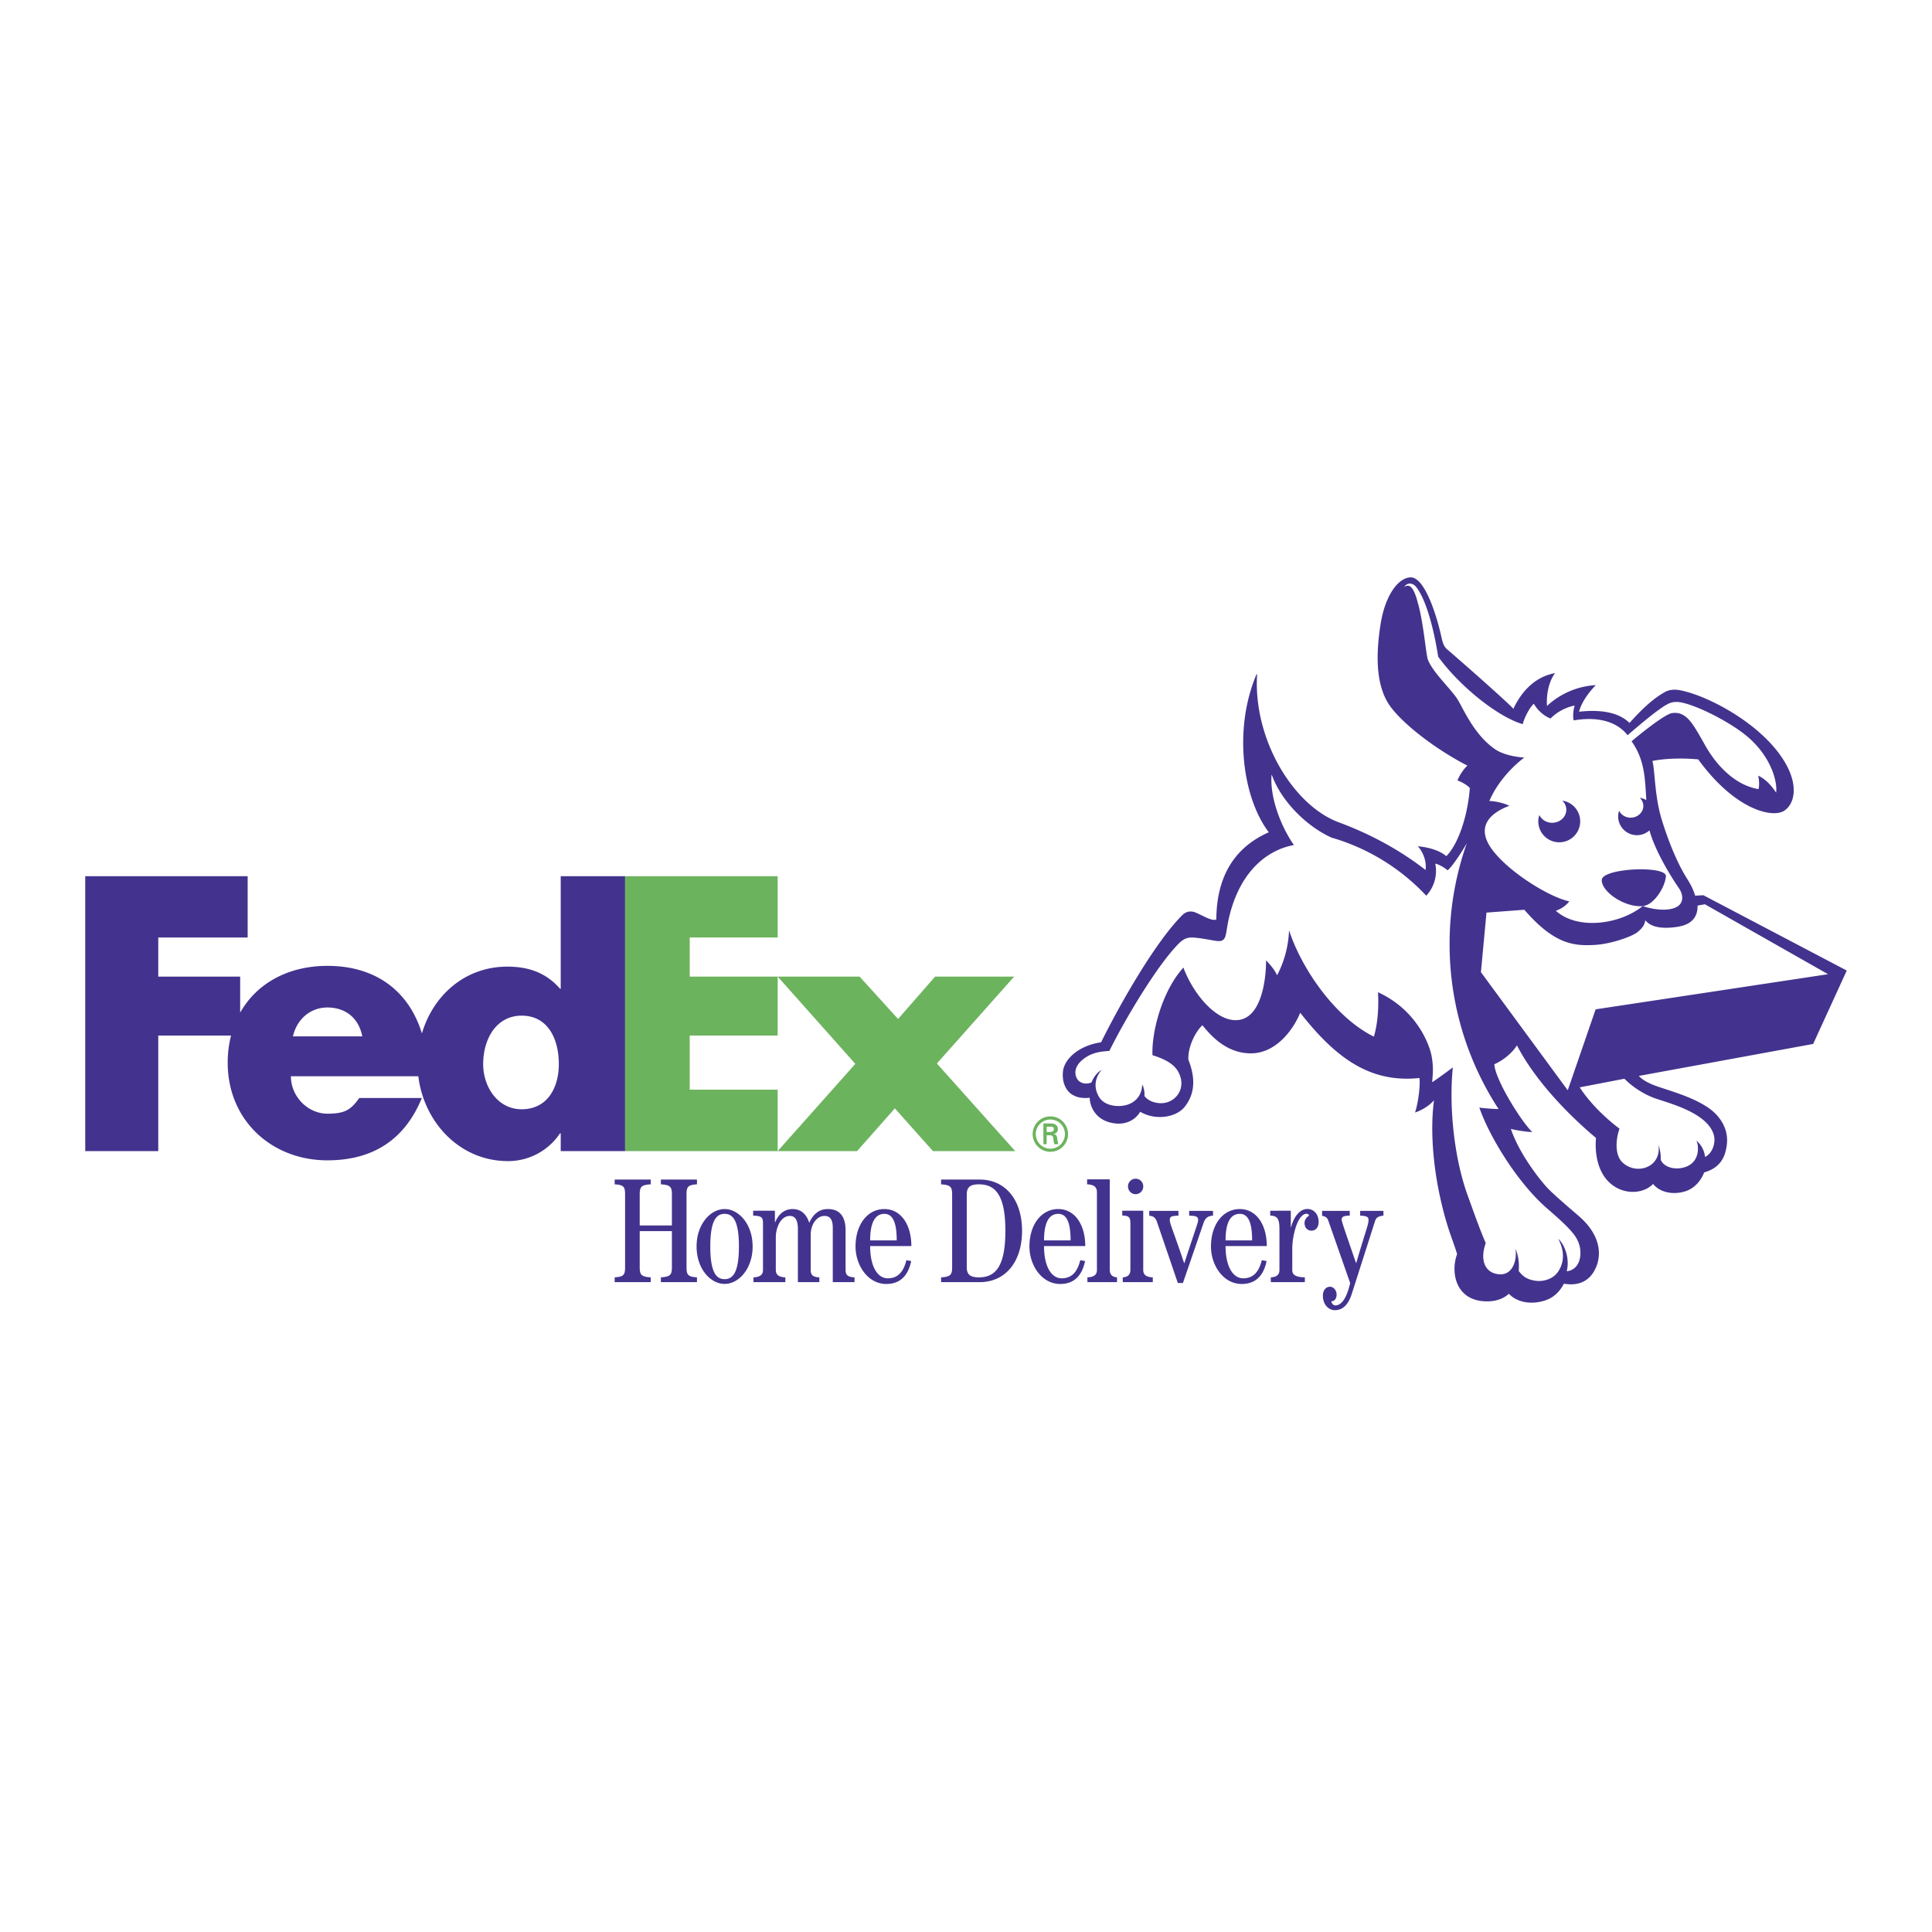
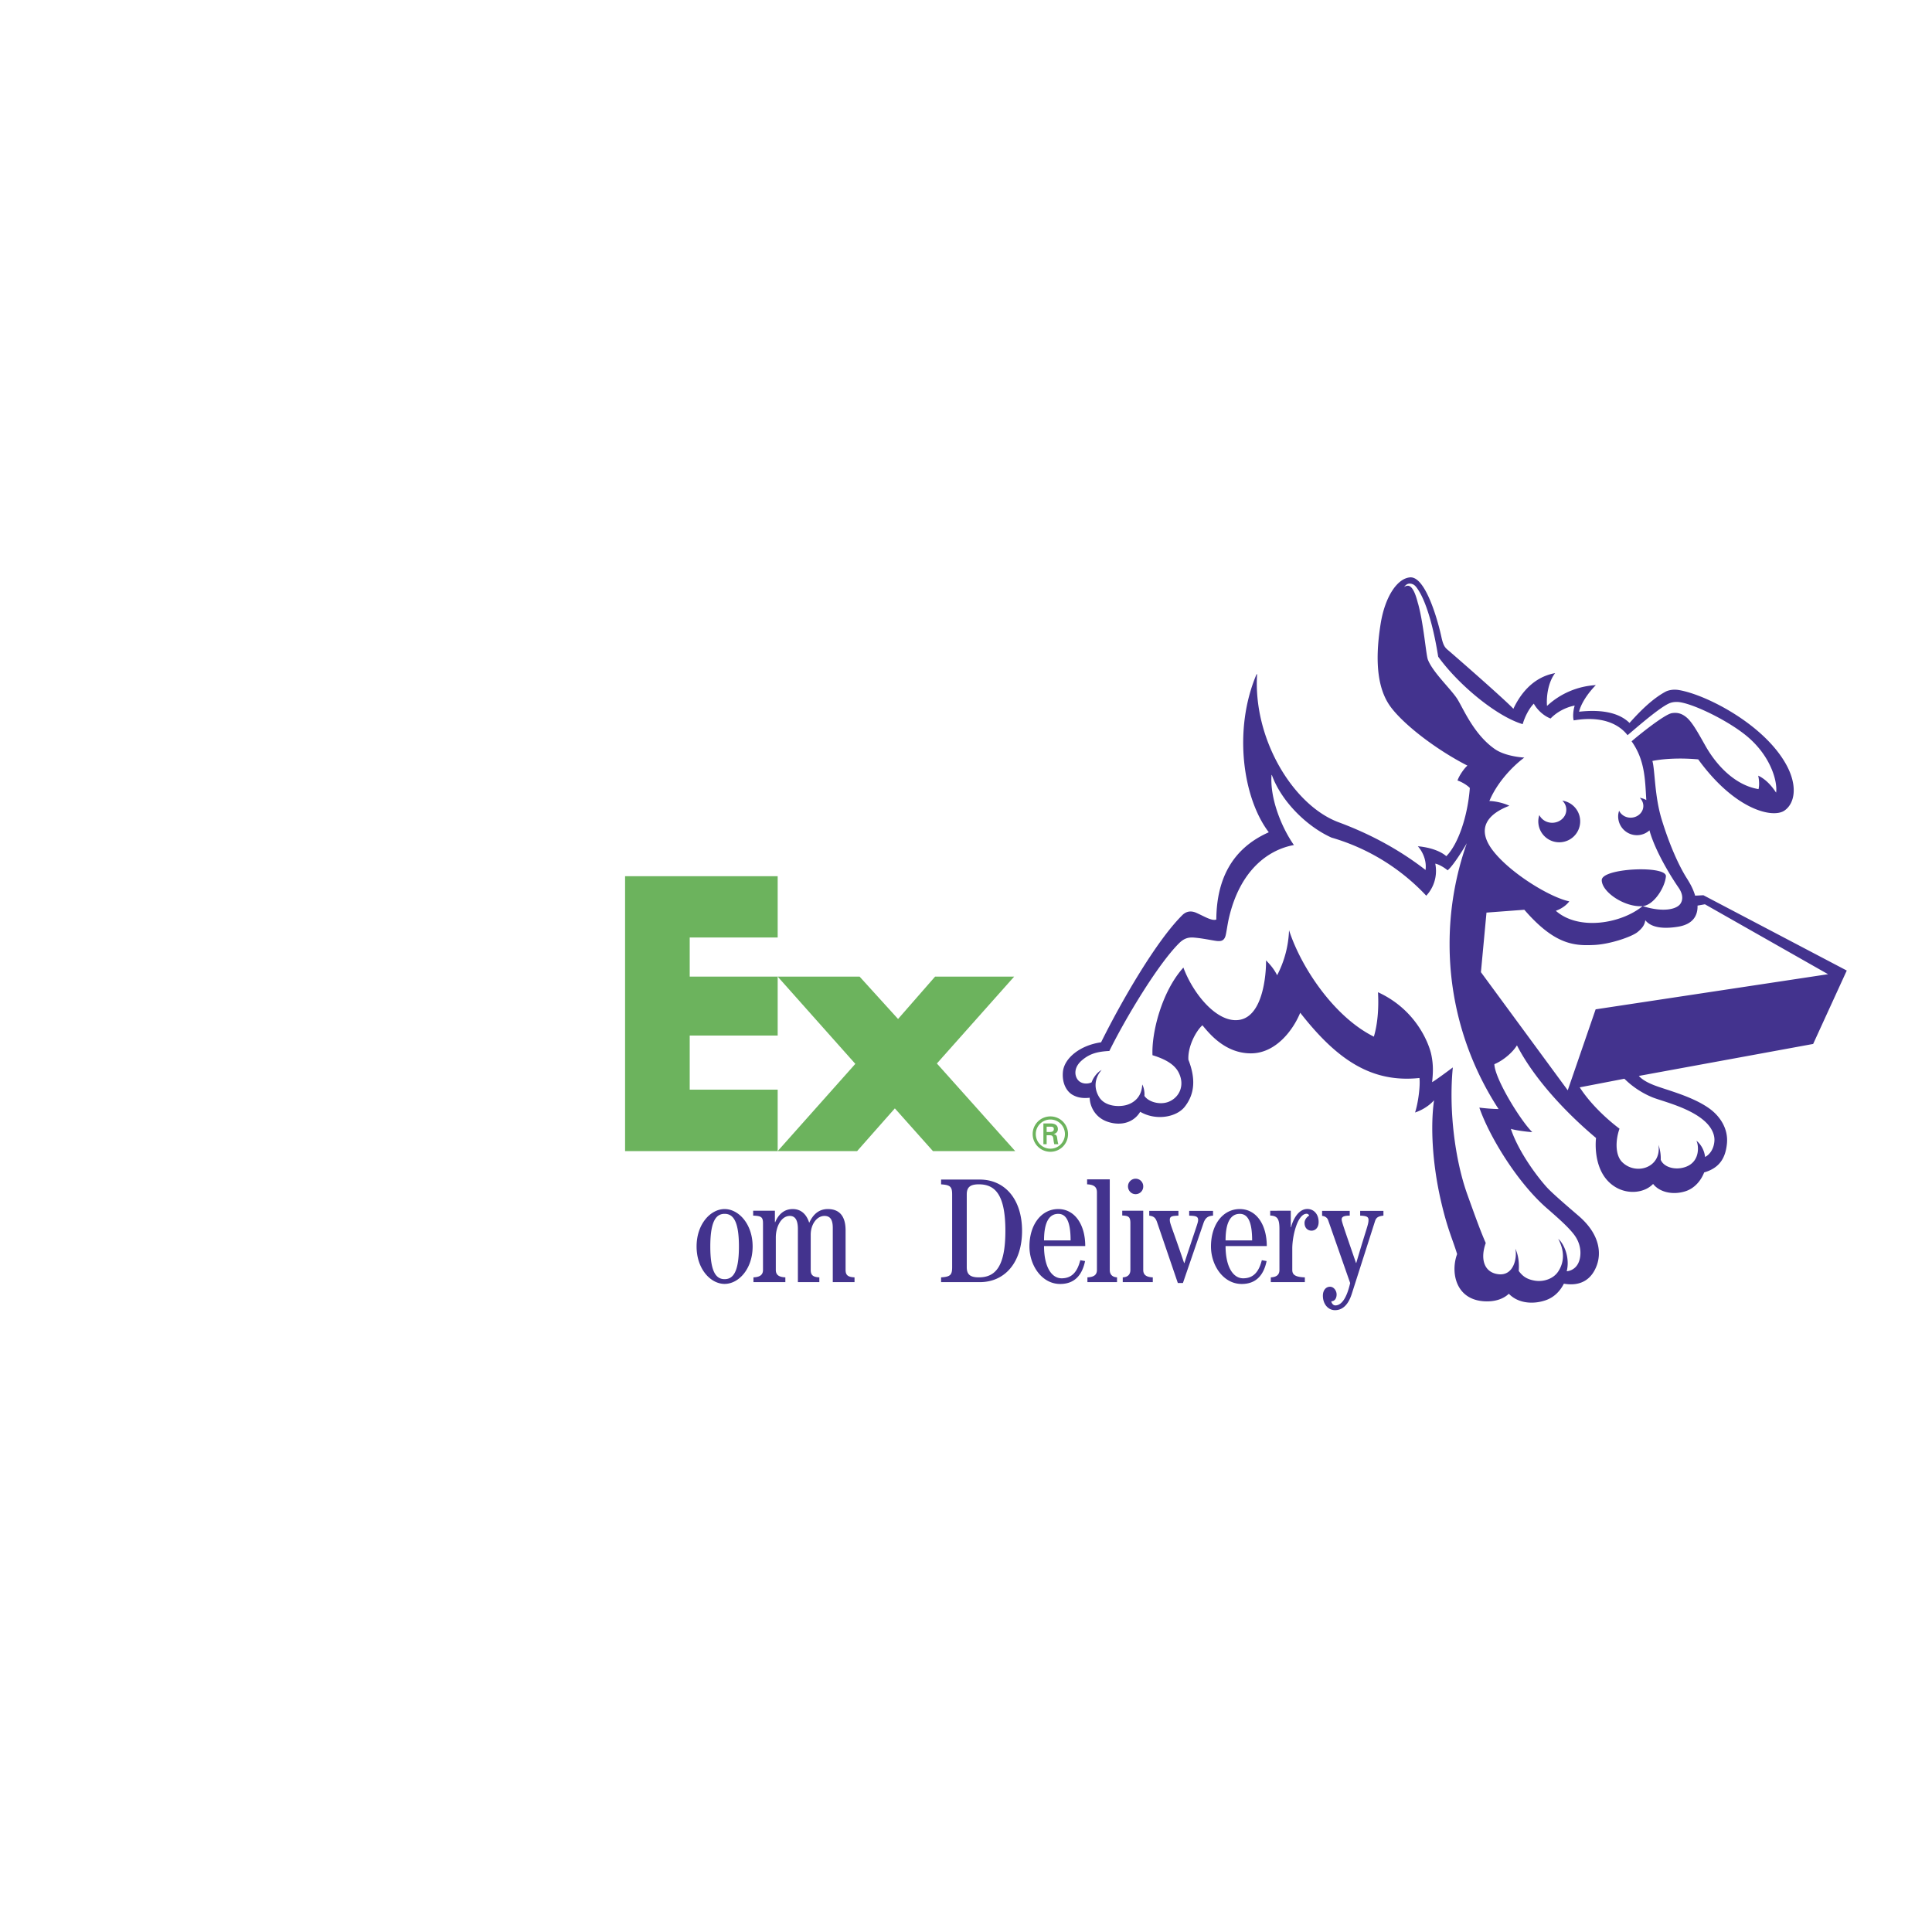
<svg xmlns="http://www.w3.org/2000/svg" width="2500" height="2500" viewBox="0 0 192.756 192.756">
  <g fill-rule="evenodd" clip-rule="evenodd">
    <path fill="#fff" d="M0 0h192.756v192.756H0V0z" />
    <path d="M103.029 113.145c0-.971.789-1.761 1.77-1.761.977 0 1.76.79 1.76 1.761 0 .981-.783 1.768-1.76 1.768a1.765 1.765 0 0 1-1.77-1.768zm3.219 0a1.45 1.45 0 0 0-1.449-1.451c-.807 0-1.459.653-1.459 1.451 0 .807.652 1.459 1.459 1.459.803 0 1.449-.653 1.449-1.459zm-1.824.116v.897h-.324v-2.074h.672c.379 0 .773.104.773.573 0 .238-.146.426-.424.483v.009c.289.057.32.184.354.408.027.195.051.412.121.601h-.412c-.023-.116-.057-.249-.07-.371-.023-.179-.023-.343-.117-.441-.08-.085-.188-.075-.301-.085h-.272zm.342-.322c.305-.011.375-.138.375-.297 0-.153-.07-.234-.328-.234h-.389v.531h.342zM93.082 114.847l-3.802-4.264-3.766 4.264h-7.925l7.747-8.705-7.747-8.706h8.173l3.838 4.228 3.695-4.228h7.889l-7.711 8.669 7.818 8.742h-8.209z" fill="#6cb35d" />
    <path fill="#6cb35d" d="M62.365 114.847V87.419h15.224v6.114h-8.776v3.903h8.776v5.881h-8.776v5.399h8.776v6.131H62.365z" />
-     <path d="M55.943 87.419v11.225h-.071c-1.421-1.635-3.198-2.203-5.259-2.203-4.223 0-7.403 2.871-8.519 6.666-1.274-4.181-4.558-6.743-9.426-6.743-3.954 0-7.076 1.774-8.706 4.666v-3.594H15.79v-3.902h8.918V87.42H8.504v27.428h7.286v-11.529h7.261a10.913 10.913 0 0 0-.333 2.711c0 5.722 4.371 9.736 9.95 9.736 4.69 0 7.782-2.203 9.417-6.218h-6.243c-.844 1.207-1.485 1.565-3.173 1.565-1.958 0-3.646-1.708-3.646-3.733h12.713c.551 4.544 4.09 8.464 8.948 8.464a6.221 6.221 0 0 0 5.188-2.772h.071v1.776h6.422V87.419h-6.422zm-26.718 15.98c.405-1.741 1.756-2.881 3.443-2.881 1.856 0 3.139 1.104 3.477 2.881h-6.92zm22.82 7.272c-2.367 0-3.838-2.206-3.838-4.509 0-2.462 1.28-4.829 3.838-4.829 2.654 0 3.709 2.367 3.709 4.829 0 2.335-1.119 4.509-3.709 4.509zM86.815 123.754c0-1.905.567-2.647 1.416-2.647.789 0 1.235.742 1.235 2.647h-2.651zm4.111.565c0-2.143-1.043-3.691-2.695-3.691-1.681 0-2.873 1.549-2.873 3.737 0 1.862 1.218 3.737 3.067 3.737 1.411 0 2.184-.854 2.484-2.285l-.477-.087c-.267 1.048-.761 1.807-1.862 1.807-.997 0-1.756-1.133-1.756-3.218h4.112zM61.325 127.919v-.478c.892-.059 1.04-.237 1.04-1.011v-7.259c0-.773-.148-.953-1.04-1.011v-.478h3.599v.478c-.923.058-1.1.237-1.1 1.011v3.093h3.212v-3.093c0-.773-.178-.953-1.1-1.011v-.478h3.6v.478c-.893.058-1.041.237-1.041 1.011v7.259c0 .773.148.952 1.041 1.011v.478h-3.6v-.478c.922-.059 1.1-.237 1.1-1.011v-3.601h-3.212v3.601c0 .773.177.952 1.1 1.011v.478h-3.599z" fill="#43338e" />
    <path d="M70.867 124.361c0-2.57.594-3.256 1.428-3.256.832 0 1.428.686 1.428 3.256 0 2.575-.596 3.261-1.428 3.261-.835 0-1.428-.685-1.428-3.261zm-1.369 0c0 2.247 1.399 3.735 2.796 3.735 1.398 0 2.796-1.488 2.796-3.735 0-2.243-1.397-3.733-2.796-3.733-1.397 0-2.796 1.49-2.796 3.733zM75.172 127.919v-.478c.712-.029.952-.297.952-.744v-4.641c0-.639-.18-.743-.981-.773v-.491h2.169v1.145h.031c.312-.758.877-1.309 1.741-1.309.877 0 1.398.566 1.65 1.37.358-.772.908-1.37 1.86-1.37 1.071 0 1.77.611 1.77 2.128v3.941c0 .507.21.715.892.744v.478h-2.17v-5.416c0-.893-.314-1.189-.834-1.189-.757 0-1.367.833-1.367 1.876v3.508c0 .507.208.715.86.744v.478h-2.14v-5.296c0-.893-.268-1.31-.807-1.31-.876 0-1.396 1.117-1.396 2.142v3.242c0 .447.238.715.952.744v.478h-3.182v-.001zM126.789 127.919v-.477c.625-.029.861-.299.861-.746v-4.051c0-1.014-.178-1.34-.922-1.369v-.478l2.055-.005v1.644h.029c.193-.774.73-1.817 1.623-1.817.631 0 1.125.504 1.125 1.302 0 .562-.324.862-.709.862-.328 0-.697-.216-.697-.778 0-.357.305-.654.457-.718-.025-.139-.178-.192-.242-.192-.91 0-1.438 2.19-1.438 3.486v2.114c0 .447.24.717 1.254.746v.477h-3.396zM113.299 117.6a.763.763 0 0 0-.758.771c0 .396.312.772.758.772a.761.761 0 0 0 .762-.772.757.757 0 0 0-.762-.771zm1.715 10.319v-.477c-.715-.029-.953-.299-.953-.746v-5.902h-2.094v.476c.635.03.812.134.812.774v4.652c0 .447-.238.717-.762.746v.477h2.997zM104.164 123.754c0-1.905.566-2.647 1.416-2.647.789 0 1.234.742 1.234 2.647h-2.65zm4.111.565c0-2.143-1.045-3.691-2.695-3.691-1.682 0-2.873 1.549-2.873 3.737 0 1.862 1.219 3.737 3.066 3.737 1.412 0 2.186-.854 2.486-2.285l-.479-.087c-.266 1.048-.76 1.807-1.861 1.807-.998 0-1.756-1.133-1.756-3.218h4.112zM122.275 123.754c0-1.905.566-2.647 1.416-2.647.789 0 1.234.742 1.234 2.647h-2.65zm4.112.565c0-2.143-1.045-3.691-2.695-3.691-1.682 0-2.873 1.549-2.873 3.737 0 1.862 1.219 3.737 3.066 3.737 1.412 0 2.186-.854 2.484-2.285l-.477-.087c-.266 1.048-.76 1.807-1.861 1.807-.996 0-1.756-1.133-1.756-3.218h4.112zM96.454 119.172c0-.714.327-1.011 1.205-1.011 1.635 0 2.648 1.039 2.648 4.64s-1.014 4.641-2.648 4.641c-.877 0-1.205-.297-1.205-1.011v-7.259zm-1.459 7.259c0 .773-.179.952-1.102 1.011v.478h3.853c2.514 0 4.225-1.965 4.225-5.118s-1.711-5.117-4.225-5.117h-3.853v.478c.922.058 1.102.237 1.102 1.011v7.257zM108.492 127.919v-.478c.713-.029.949-.297.949-.744v-7.735c0-.504-.252-.771-.98-.801v-.499h2.26v9.035c0 .447.24.715.725.744v.478h-2.954zM121.025 120.808v.476c-.387.03-.742.119-.951.744l-2.053 5.979h-.508l-2.082-6.098c-.18-.506-.414-.563-.77-.625v-.476h2.912v.476c-.596.03-.861.045-.861.418 0 .386.164.579 1.428 4.312h.027c1.205-3.702 1.371-4.015 1.371-4.299 0-.4-.328-.4-.893-.431v-.476h2.38zM131.908 120.808h2.756v.476c-.699 0-.805.181-.805.373 0 .207.119.55 1.428 4.343h.029c1.043-3.554 1.221-3.823 1.221-4.285 0-.341-.238-.4-.832-.431v-.476h2.32v.476c-.535.062-.73.193-.848.58l-2.307 7.216c-.432 1.368-1.145 1.636-1.68 1.636-.672 0-1.205-.594-1.205-1.446 0-.532.295-.892.713-.892.387 0 .656.41.656.771 0 .419-.219.679-.516.679-.047 0 .08.413.393.413.48 0 1.074-.461 1.475-2.233l-2.188-6.245c-.102-.312-.355-.425-.611-.455v-.5h.001z" fill="#43338e" />
    <path d="M184.252 96.832l-14.303-7.514-.824.042c-.201-.663-.463-1.145-.816-1.709-.809-1.274-1.738-3.333-2.518-5.88-.725-2.363-.662-4.855-.93-5.85 1.359-.276 3.127-.292 4.57-.157 3.682 5.064 7.43 5.89 8.586 5.119 1.059-.709 1.355-2.467.217-4.558-2.186-4.024-7.969-7.01-10.727-7.478-.598-.1-1.082.028-1.338.165-1.408.76-2.689 2.109-3.59 3.117-1.246-1.227-3.316-1.313-5.035-1.12.193-.805.846-1.816 1.674-2.654a7.8 7.8 0 0 0-4.873 2.077c-.086-1.144.189-2.474.809-3.274-2.354.423-3.584 2.316-4.164 3.559-.723-.795-5.287-4.8-6.598-5.922-.254-.217-.42-.481-.582-1.237-.326-1.526-1.561-6.069-3.125-5.953-1.295.098-2.508 1.955-2.936 4.615-.67 4.172-.17 6.736 1.002 8.313 1.295 1.747 4.479 4.225 7.654 5.852-.299.252-.814.964-.99 1.488.32.093.93.423 1.23.744-.211 2.836-1.176 5.635-2.348 6.805-.484-.431-1.451-.865-2.84-.991.486.541.895 1.435.77 2.366-2.602-2.018-5.525-3.594-8.67-4.759-4.529-1.681-8.551-8.297-8.135-14.776l-.059.014c-2.344 5.521-1.371 12.349 1.225 15.76-3.732 1.651-5.211 4.79-5.236 8.709-.459.152-1.113-.275-1.98-.665-.49-.22-.979-.202-1.408.22-2.578 2.545-6.039 8.518-8.109 12.691-2.139.306-3.693 1.613-3.809 2.962-.102 1.173.408 1.97.971 2.284.406.23.906.373 1.701.286.025.89.559 2.011 1.857 2.418 1.391.437 2.596-.025 3.182-1.018 1.586.927 3.639.538 4.453-.511.998-1.28 1.094-2.798.357-4.682-.076-1.367.805-2.927 1.398-3.436.611.713 2.191 2.8 4.838 2.8 2.492 0 4.225-2.343 4.92-4.052 3.637 4.648 7.074 7.021 11.895 6.511.102.781-.137 2.546-.438 3.442.447-.145 1.271-.519 1.896-1.219-.371 2.574-.168 6.255.645 9.857.674 2.99 1.188 3.937 1.656 5.488-.643 1.716-.215 4.43 2.541 4.696 1.105.107 2.035-.179 2.619-.739.912.956 2.398 1.081 3.646.658.93-.313 1.49-.975 1.846-1.662 1.617.28 2.754-.369 3.289-1.845.4-1.104.406-2.979-1.775-4.881-.564-.491-2.596-2.206-3.219-2.895-.967-1.069-2.824-3.538-3.586-5.829.318.114 1.359.275 2.137.331-1.246-1.247-3.754-5.382-3.781-6.781.867-.357 1.822-1.164 2.252-1.879 1.543 3.014 4.479 6.376 7.891 9.243 0 0-.467 3.517 2 4.934 1.25.719 2.85.536 3.693-.351.641.829 1.969 1.133 3.225.732.928-.295 1.566-1.087 1.869-1.879 1.482-.43 2.117-1.372 2.27-2.849.164-1.589-.771-2.817-1.73-3.513-1.738-1.261-4.404-1.884-5.6-2.366-.539-.217-1.086-.492-1.459-.9l17.393-3.19 3.354-7.324zm-38.814-27.025c-.604-.998-2.453-2.671-2.975-3.985-.188-.468-.418-3.562-.982-5.603l-.004.005c-.111-.418-.451-1.848-1.053-1.784a.53.53 0 0 0-.332.136c.07-.124.369-.536.93-.253.174.09.367.335.619.765.516.877 1.283 2.869 1.848 6.429 2.059 2.854 5.873 5.979 8.43 6.732.215-.754.654-1.589 1.109-2.044.357.646 1.027 1.242 1.674 1.48.627-.655 1.535-1.126 2.406-1.291-.145.445-.207 1.13-.098 1.48 2.76-.473 4.486.333 5.371 1.477.746-.625 2.975-2.588 4.039-3.122.154-.075.404-.197.871-.197 1.318 0 5.246 1.878 7.182 3.575 2.26 1.983 2.879 4.426 2.73 5.474-.496-.758-1.09-1.369-1.787-1.694.104.478.121.969.033 1.343-2.203-.356-4.104-2.188-5.328-4.371-.762-1.356-1.309-2.329-1.863-2.79-.557-.461-1.023-.481-1.445-.42-.73.104-3.367 2.234-4.029 2.813 1.336 1.879 1.342 3.805 1.467 5.86a1.933 1.933 0 0 0-.652-.224c.221.211.357.496.357.813 0 .643-.566 1.169-1.271 1.169-.508 0-.947-.283-1.145-.692-.059.18-.096.361-.096.563 0 1.036.838 1.876 1.875 1.876.482 0 .918-.185 1.25-.483.023.09.049.182.078.279.594 1.895 1.93 4.14 2.83 5.446.438.636.457 1.205.17 1.612-.398.562-1.756.855-3.76.221-2.129 1.752-6.387 2.482-8.662.468.611-.215 1.088-.588 1.344-.943-1.918-.39-5.857-2.799-7.594-5.028-1.766-2.265-.502-3.702 1.615-4.507-.592-.289-1.455-.467-1.992-.475.666-1.621 2.062-3.269 3.484-4.335 0 0-1.838-.077-2.949-.852-2.037-1.421-3.072-3.89-3.695-4.923zm4.076 40.843a18.16 18.16 0 0 1-1.92-.144c1.006 2.913 3.812 7.494 6.732 10.035 1.156 1.007 2.098 1.842 2.672 2.576.842 1.067.752 2.181.535 2.752-.357.946-1.221.963-1.221.963.34-1.358-.271-2.748-.846-3.232.641 1.195.617 2.345-.02 3.283-.482.713-1.447 1.024-2.291.892-.844-.134-1.248-.458-1.629-.968.051-.814-.025-1.551-.34-2.229.201.916-.16 2.731-1.688 2.552-1.438-.169-1.834-1.527-1.264-3.112-.527-1.206-.965-2.419-1.824-4.807-1.266-3.51-1.877-8.532-1.461-12.714 0 0-1.746 1.31-2.066 1.468.092-.884.143-1.697-.086-2.767-.193-.904-1.383-4.402-5.314-6.203.096 1.674-.057 3.251-.412 4.432-3.92-1.944-7.23-6.831-8.463-10.618a10.517 10.517 0 0 1-1.188 4.49c-.328-.652-.725-1.093-1.111-1.483.029.441-.031 5.413-2.576 5.922-2.227.446-4.682-2.544-5.666-5.204-2.172 2.403-3.189 6.528-3.082 8.744 1.463.444 2.246 1.016 2.605 1.719.662 1.291.068 2.516-1.018 2.937-.832.322-1.977.025-2.395-.599.037-.215-.023-.828-.219-1.132-.037 1.207-.797 1.815-1.543 2.035-.748.222-2.172.178-2.758-.789-.68-1.124-.25-2.146.256-2.697-.404.194-.826.724-1.004 1.234-.412.204-1.176.198-1.49-.434-.23-.456-.193-1.15.518-1.759.779-.67 1.549-.877 2.744-.938 1.615-3.271 4.822-8.615 6.941-10.735.459-.459.881-.629 1.502-.577.611.05 1.199.159 1.744.254.727.127 1.182.229 1.389-.382.092-.282.195-1.12.338-1.756 1.086-4.784 3.887-6.871 6.498-7.349-1.299-1.857-2.4-4.738-2.232-6.973l.027-.032c.916 2.595 3.461 5.141 5.955 6.262l.002.001a20.928 20.928 0 0 1 9.453 5.796 3.613 3.613 0 0 0 .971-2.472 3.7 3.7 0 0 0-.072-.726h-.004l.002-.006c0 .002 0 .004.002.006.373.065.959.427 1.23.665.475-.373 1.422-1.839 1.918-2.703a30.13 30.13 0 0 0-1.719 10.054 30.078 30.078 0 0 0 4.888 16.468zm15.4-1.149c1.02.396 3.793 1.043 5.26 2.452.607.582.916 1.255.873 1.875-.057.872-.527 1.402-.93 1.603-.102-.852-.57-1.399-.875-1.625.217.34.457 2.02-1.006 2.594-1.018.397-2.227.088-2.545-.688.037-.803-.223-1.482-.223-1.482.316 2.301-2.279 3.057-3.625 1.711-.713-.712-.672-2.188-.264-3.333 0 0-2.443-1.757-3.971-4.123l4.457-.859a8.634 8.634 0 0 0 2.849 1.875zm-5.717-8.799l-2.783 8.077-8.662-11.785.555-5.944 3.775-.283c3.016 3.485 4.959 3.606 6.953 3.514 1.654-.076 3.791-.839 4.334-1.281.432-.35.715-.679.781-1.188.254.305.941 1.018 3.248.651 1.547-.245 1.996-1.15 1.965-2.111l.736-.132 12.287 6.977-23.189 3.505zm-3.629-16.667a2.088 2.088 0 0 1-2.092-2.091c0-.223.039-.427.105-.626.221.455.711.77 1.277.77.785 0 1.412-.585 1.412-1.303 0-.352-.148-.668-.396-.905a2.082 2.082 0 0 1 1.781 2.063 2.086 2.086 0 0 1-2.087 2.092zm8.319 6.369c-1.762.147-4.08-1.395-4.08-2.595 0-.214.201-.397.531-.551 1.289-.593 4.539-.714 5.559-.212.209.103.324.231.312.387-.096 1.118-1.209 2.879-2.322 2.971z" fill="#43338e" />
  </g>
</svg>